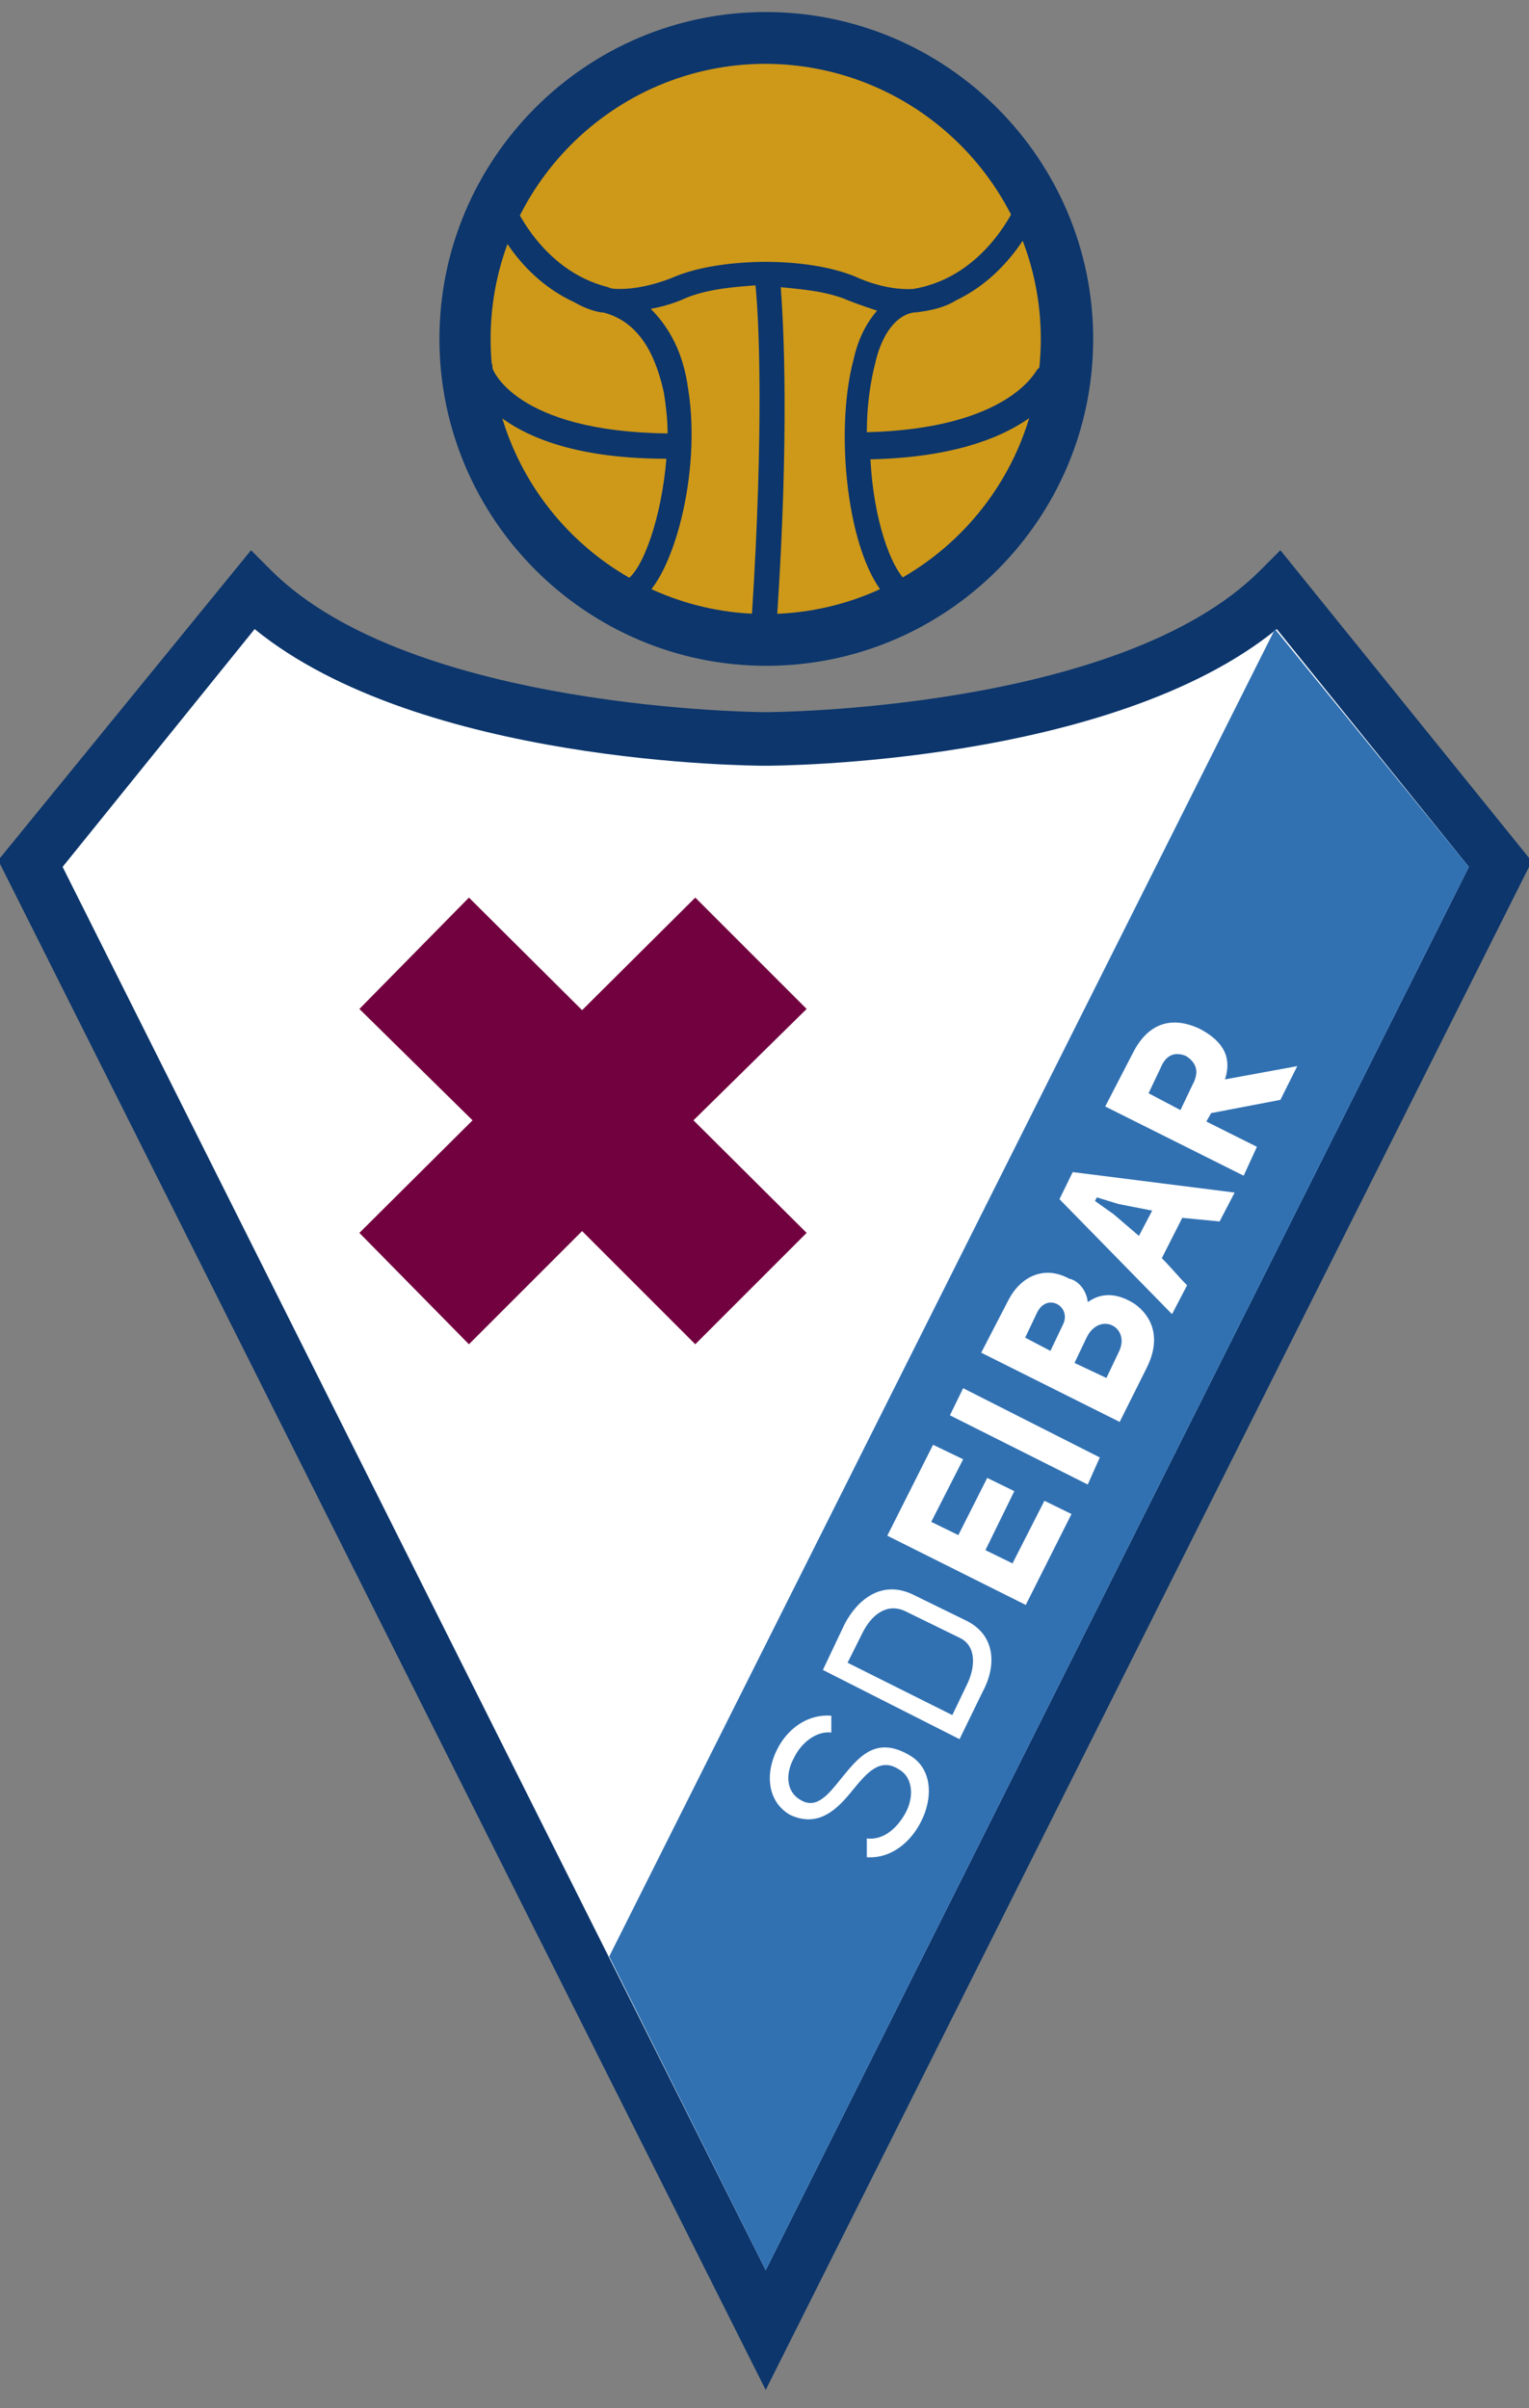
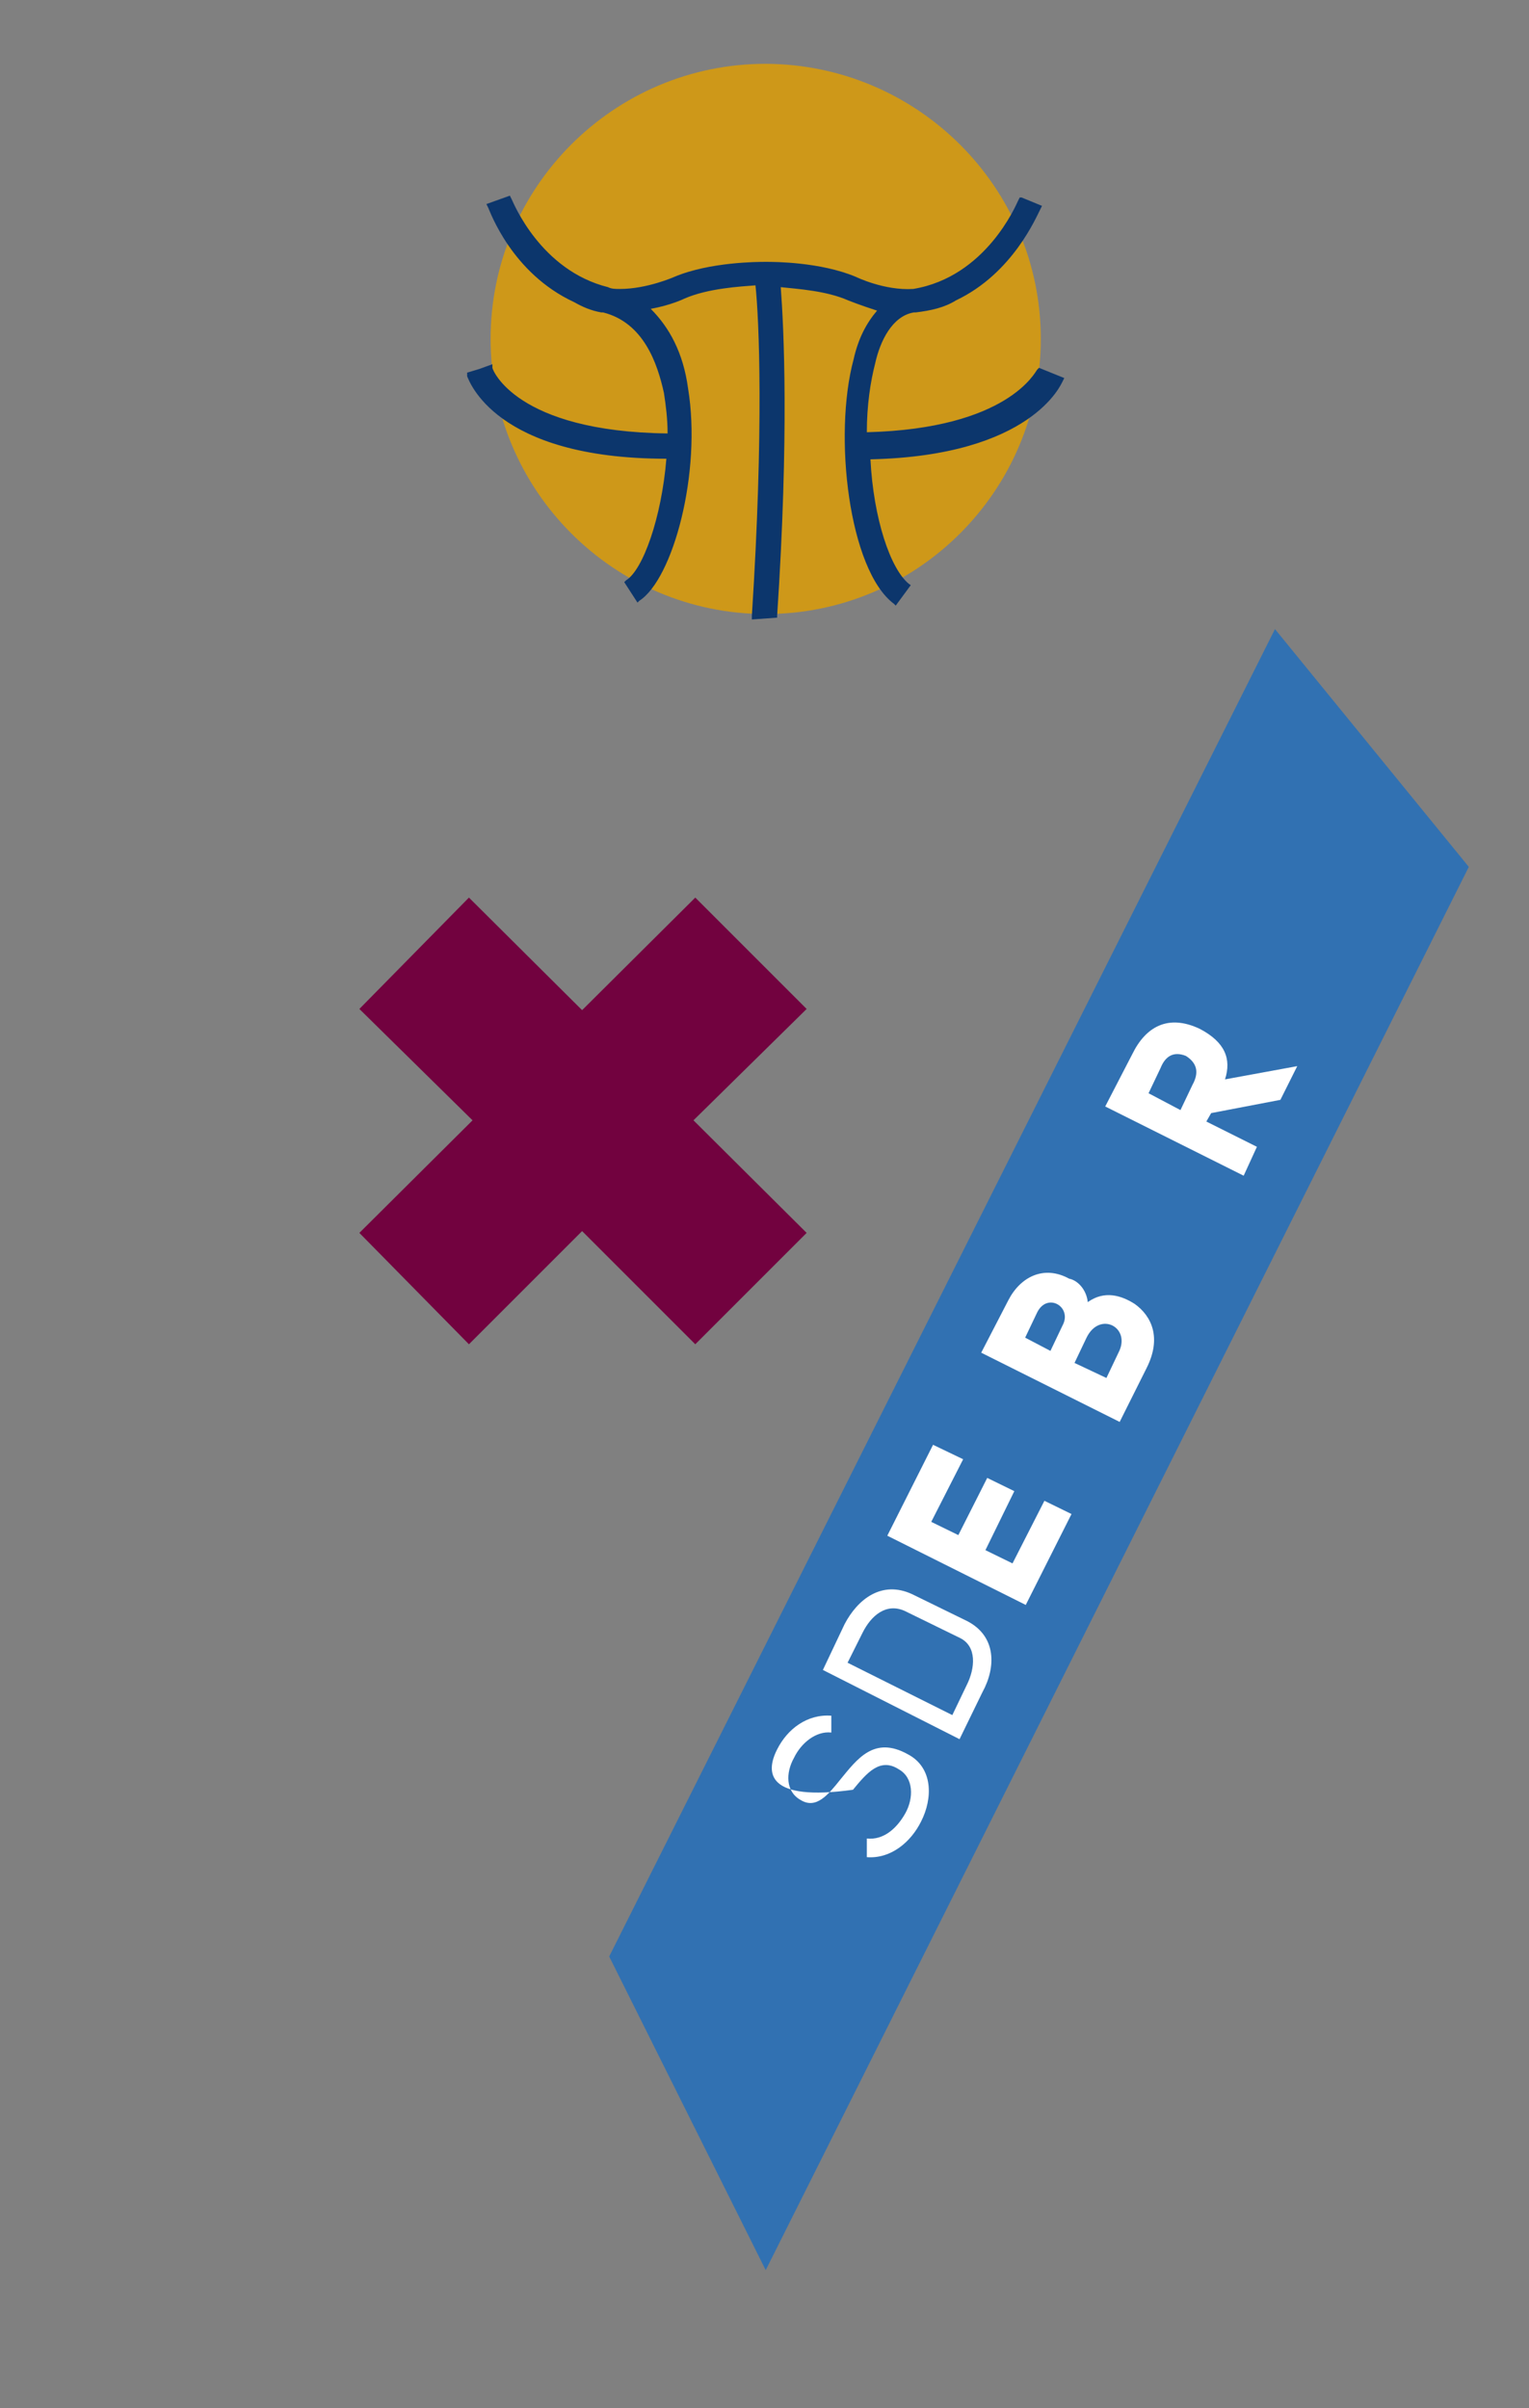
<svg xmlns="http://www.w3.org/2000/svg" width="254" height="400" viewBox="0 0 254 400" fill="none">
  <rect x="0" y="0" width="254" height="400" fill="#808080" stroke="none" />
  <g clip-path="url(#clip0)">
-     <path d="M181.6 56.3C181.6 86.3 157.2 110.6 127.3 110.6C97.4 110.6 73 86.2 73 56.3C73 26.4 97.3 2 127.2 2C157.2 2 181.6 26.4 181.6 56.3Z" fill="#0C366C" />
    <path d="M172.9 56.3C172.9 81.5 152.4 102 127.2 102C102 102 81.5 81.5 81.5 56.3C81.5 31.1 102 10.6 127.2 10.6C152.4 10.7 172.9 31.1 172.9 56.3Z" fill="#CE9819" />
    <path d="M172.6 61.1L172.3 61.4C172 61.7 167.5 71.2 144 71.8C144 67.3 144.6 63.4 145.4 60.3C146.2 56.7 148.2 52.5 151.8 51.9H152.1C154.6 51.6 156.9 51.1 158.8 49.9C168.3 45.4 172.2 35.9 172.8 34.8L173.1 34.2L169.7 32.8H169.4L169.1 33.4C168.8 34 163.8 46 151.7 48C146.9 48.3 142.2 46 142.2 46C136.3 43.5 128.5 43.5 127.4 43.5H127.1C126 43.5 117.9 43.5 112 46C112 46 107.5 48 103 48C102.2 48 101.6 48 101 47.7C89.8 44.9 85.3 33.7 85 33.1L84.7 32.5L80.8 33.9L81.1 34.5C81.4 35.1 85 45.4 95.4 50.2C96.8 51 98.2 51.6 99.9 51.9C99.9 51.9 99.9 51.9 100.2 51.9C106.9 53.6 109.2 60.3 110.3 65.3C110.6 67.3 110.9 69.5 110.9 72C85.7 71.7 81.8 61.4 81.8 61.1V60.5L79.6 61.3L77.6 61.9V62.5C77.9 63.1 82.1 76.2 110.7 76.2C109.9 86 106.8 94.7 104 96.4L103.7 96.7L105.9 100.1L106.2 99.8C111.8 96.2 116.6 78.5 114.3 64.5C113.5 58.6 111.2 54.4 108.1 51.3C111.5 50.7 113.7 49.6 113.7 49.6C117.6 47.9 122.9 47.6 125.5 47.4C126.1 53 126.9 71.2 124.9 102.3V102.9L129.1 102.6V102.3C131.1 72 130.2 54.4 129.7 47.7C132.5 48 137.3 48.3 140.9 49.9C140.9 49.9 142.9 50.7 145.7 51.6C144 53.6 142.6 56.1 141.8 59.7C138.4 72.3 141 94.7 148.5 100.3L148.8 100.6L151.3 97.2L151 97C147.9 94.5 145.1 86.1 144.6 76.3C171.5 75.7 176.3 63.7 176.5 63.4L176.8 62.8L172.6 61.1Z" fill="#0C366C" />
-     <path d="M127.2 386.9L249.3 143.5L212.6 98.1C187.9 122.8 127.4 122.8 127.4 122.8C127.4 122.8 66.9 122.8 42.2 98.1L4.9 143.5L127.2 386.9Z" fill="white" />
-     <path d="M212.7 91.4L209.3 94.8C186 118.1 127.8 118.3 127.2 118.3C126.6 118.3 68.4 118 45.1 94.8L41.7 91.4L-0.3 142.9L127.2 397L254.1 143.8L254.4 143L212.7 91.4ZM127.2 377.1L10.4 144L42.3 104.5C69.8 126.9 124.7 127.2 127.2 127.2C129.4 127.2 184.6 126.9 212.1 104.5L244 144L127.2 377.1Z" fill="#0C366C" />
    <path d="M134 167.6L115.5 149.1L96.7 167.8L77.9 149.1L59.7 167.6L78.5 186.1L59.7 204.8L77.9 223.3L96.7 204.5L115.5 223.3L134 204.8L115.2 186.1L134 167.6Z" fill="#72023F" />
    <path d="M101.2 325L127.2 377.1L244 144L211.8 104.5L101.2 325Z" fill="#3171B2" />
-     <path d="M139.6 295.6C142.4 292.2 145.2 288.3 150.8 291.4C155 293.6 155 298.7 153 302.6C151.3 306 148 308.8 144 308.5V305.4C146.8 305.7 149 303.7 150.4 301.2C151.8 298.7 151.8 295.3 149.3 293.9C146.2 291.9 144 294.5 141.7 297.3C139.2 300.4 136.1 303.7 131.3 301.5C127.4 299.3 127.1 294.5 129.1 290.6C130.8 287.2 134.1 284.7 138.1 285V287.8C135.6 287.5 133.1 289.5 131.9 292C130.5 294.5 130.5 297.6 133 299C135.6 300.6 137.6 298.1 139.6 295.6Z" fill="white" />
+     <path d="M139.6 295.6C142.4 292.2 145.2 288.3 150.8 291.4C155 293.6 155 298.7 153 302.6C151.3 306 148 308.8 144 308.5V305.4C146.8 305.7 149 303.7 150.4 301.2C151.8 298.7 151.8 295.3 149.3 293.9C146.2 291.9 144 294.5 141.7 297.3C127.4 299.3 127.1 294.5 129.1 290.6C130.8 287.2 134.1 284.7 138.1 285V287.8C135.6 287.5 133.1 289.5 131.9 292C130.5 294.5 130.5 297.6 133 299C135.6 300.6 137.6 298.1 139.6 295.6Z" fill="white" />
    <path d="M159.4 288.9L136.7 277.4L140.3 269.8C142.5 265.6 146.5 262.5 151.5 264.8L160.7 269.3C165.5 271.8 165.5 276.9 163.2 281.1L159.4 288.9ZM160.6 279.9C162 277.1 162.3 273.5 159.5 272.1L150.3 267.6C147.2 266.2 144.7 268.4 143.3 271.2L140.8 276.2L158.2 284.9L160.6 279.9Z" fill="white" />
    <path d="M160 242.4L154.7 252.8L159.2 255L164 245.5L168.5 247.7L163.7 257.5L168.2 259.7L173.5 249.3L178 251.5L170.4 266.6L147.4 255.1L155 240L160 242.4Z" fill="white" />
-     <path d="M157.8 235.1L160 230.6L182.7 242.1L180.7 246.6L157.8 235.1Z" fill="white" />
    <path d="M180.7 216.3C183.5 214.3 186.3 215.2 188.5 216.6C191.3 218.6 193 222.2 190.5 227.2L186 236.2L163 224.7L167.5 216C169.5 212.1 173.4 210.1 177.6 212.4C179.1 212.7 180.5 214.3 180.7 216.3ZM176.5 220.2C178.2 217.1 174 214.6 172.3 218L170.3 222.2L174.5 224.4L176.5 220.2ZM178.5 226.4L183.8 228.9L185.8 224.7C188 220.5 182.7 217.7 180.5 222.2L178.5 226.4Z" fill="white" />
-     <path d="M176 199.2L178.2 194.7L205.1 198.1L202.6 202.9L196.4 202.3L193 209C194.7 210.7 195.5 211.8 197.2 213.5L194.7 218.3L176 199.2ZM181.9 199.5L185 201.7L189.2 205.3L191.4 201.1L185.8 200L182.2 198.9L181.9 199.5Z" fill="white" />
    <path d="M215.5 177.1L212.7 182.7L201.2 184.9L200.4 186.3L208.8 190.5L206.6 195.3L183.6 183.8L188.1 175.1C190.3 170.6 194 168.4 199.3 170.9C203.5 173.1 204.6 175.9 203.5 179.3L215.5 177.1ZM198.1 180.2C199.2 178.2 198.9 176.6 197 175.4C195 174.6 193.6 175.4 192.8 177.4L190.8 181.6L196.1 184.4L198.1 180.2Z" fill="white" />
  </g>
  <defs>
    <clipPath id="clip0">
      <rect width="254" height="400" fill="white" />
    </clipPath>
  </defs>
</svg>